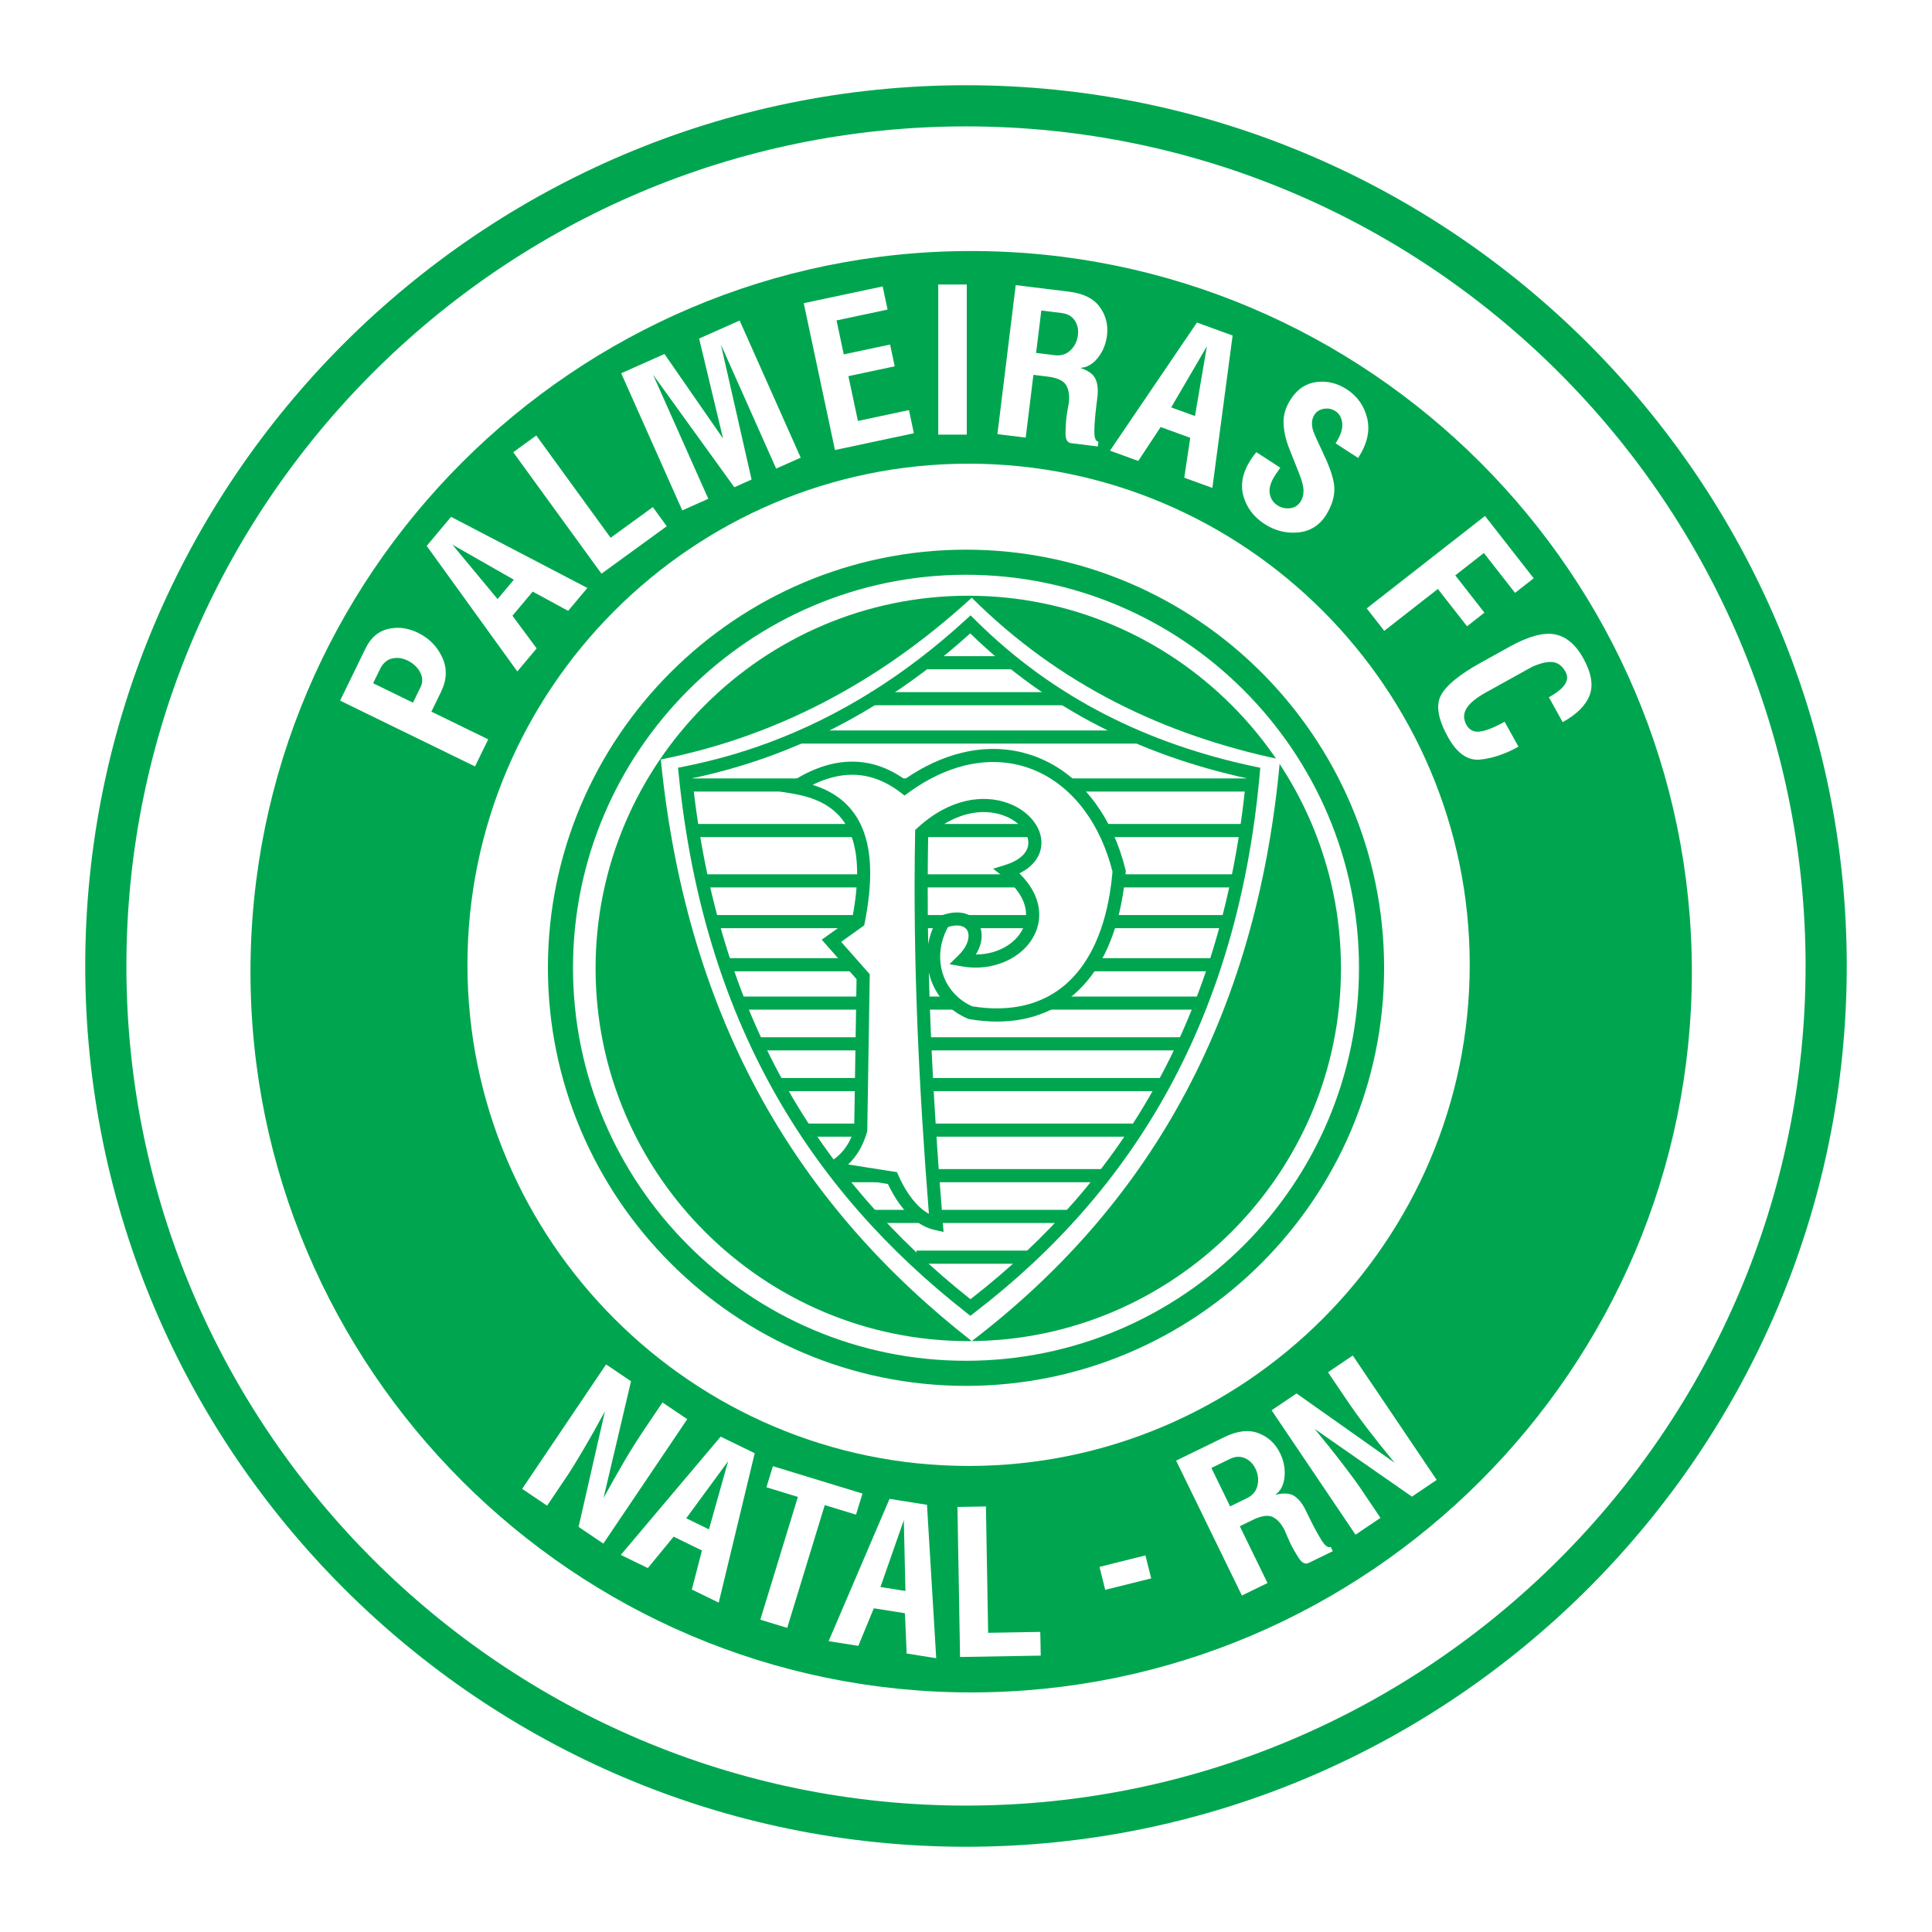
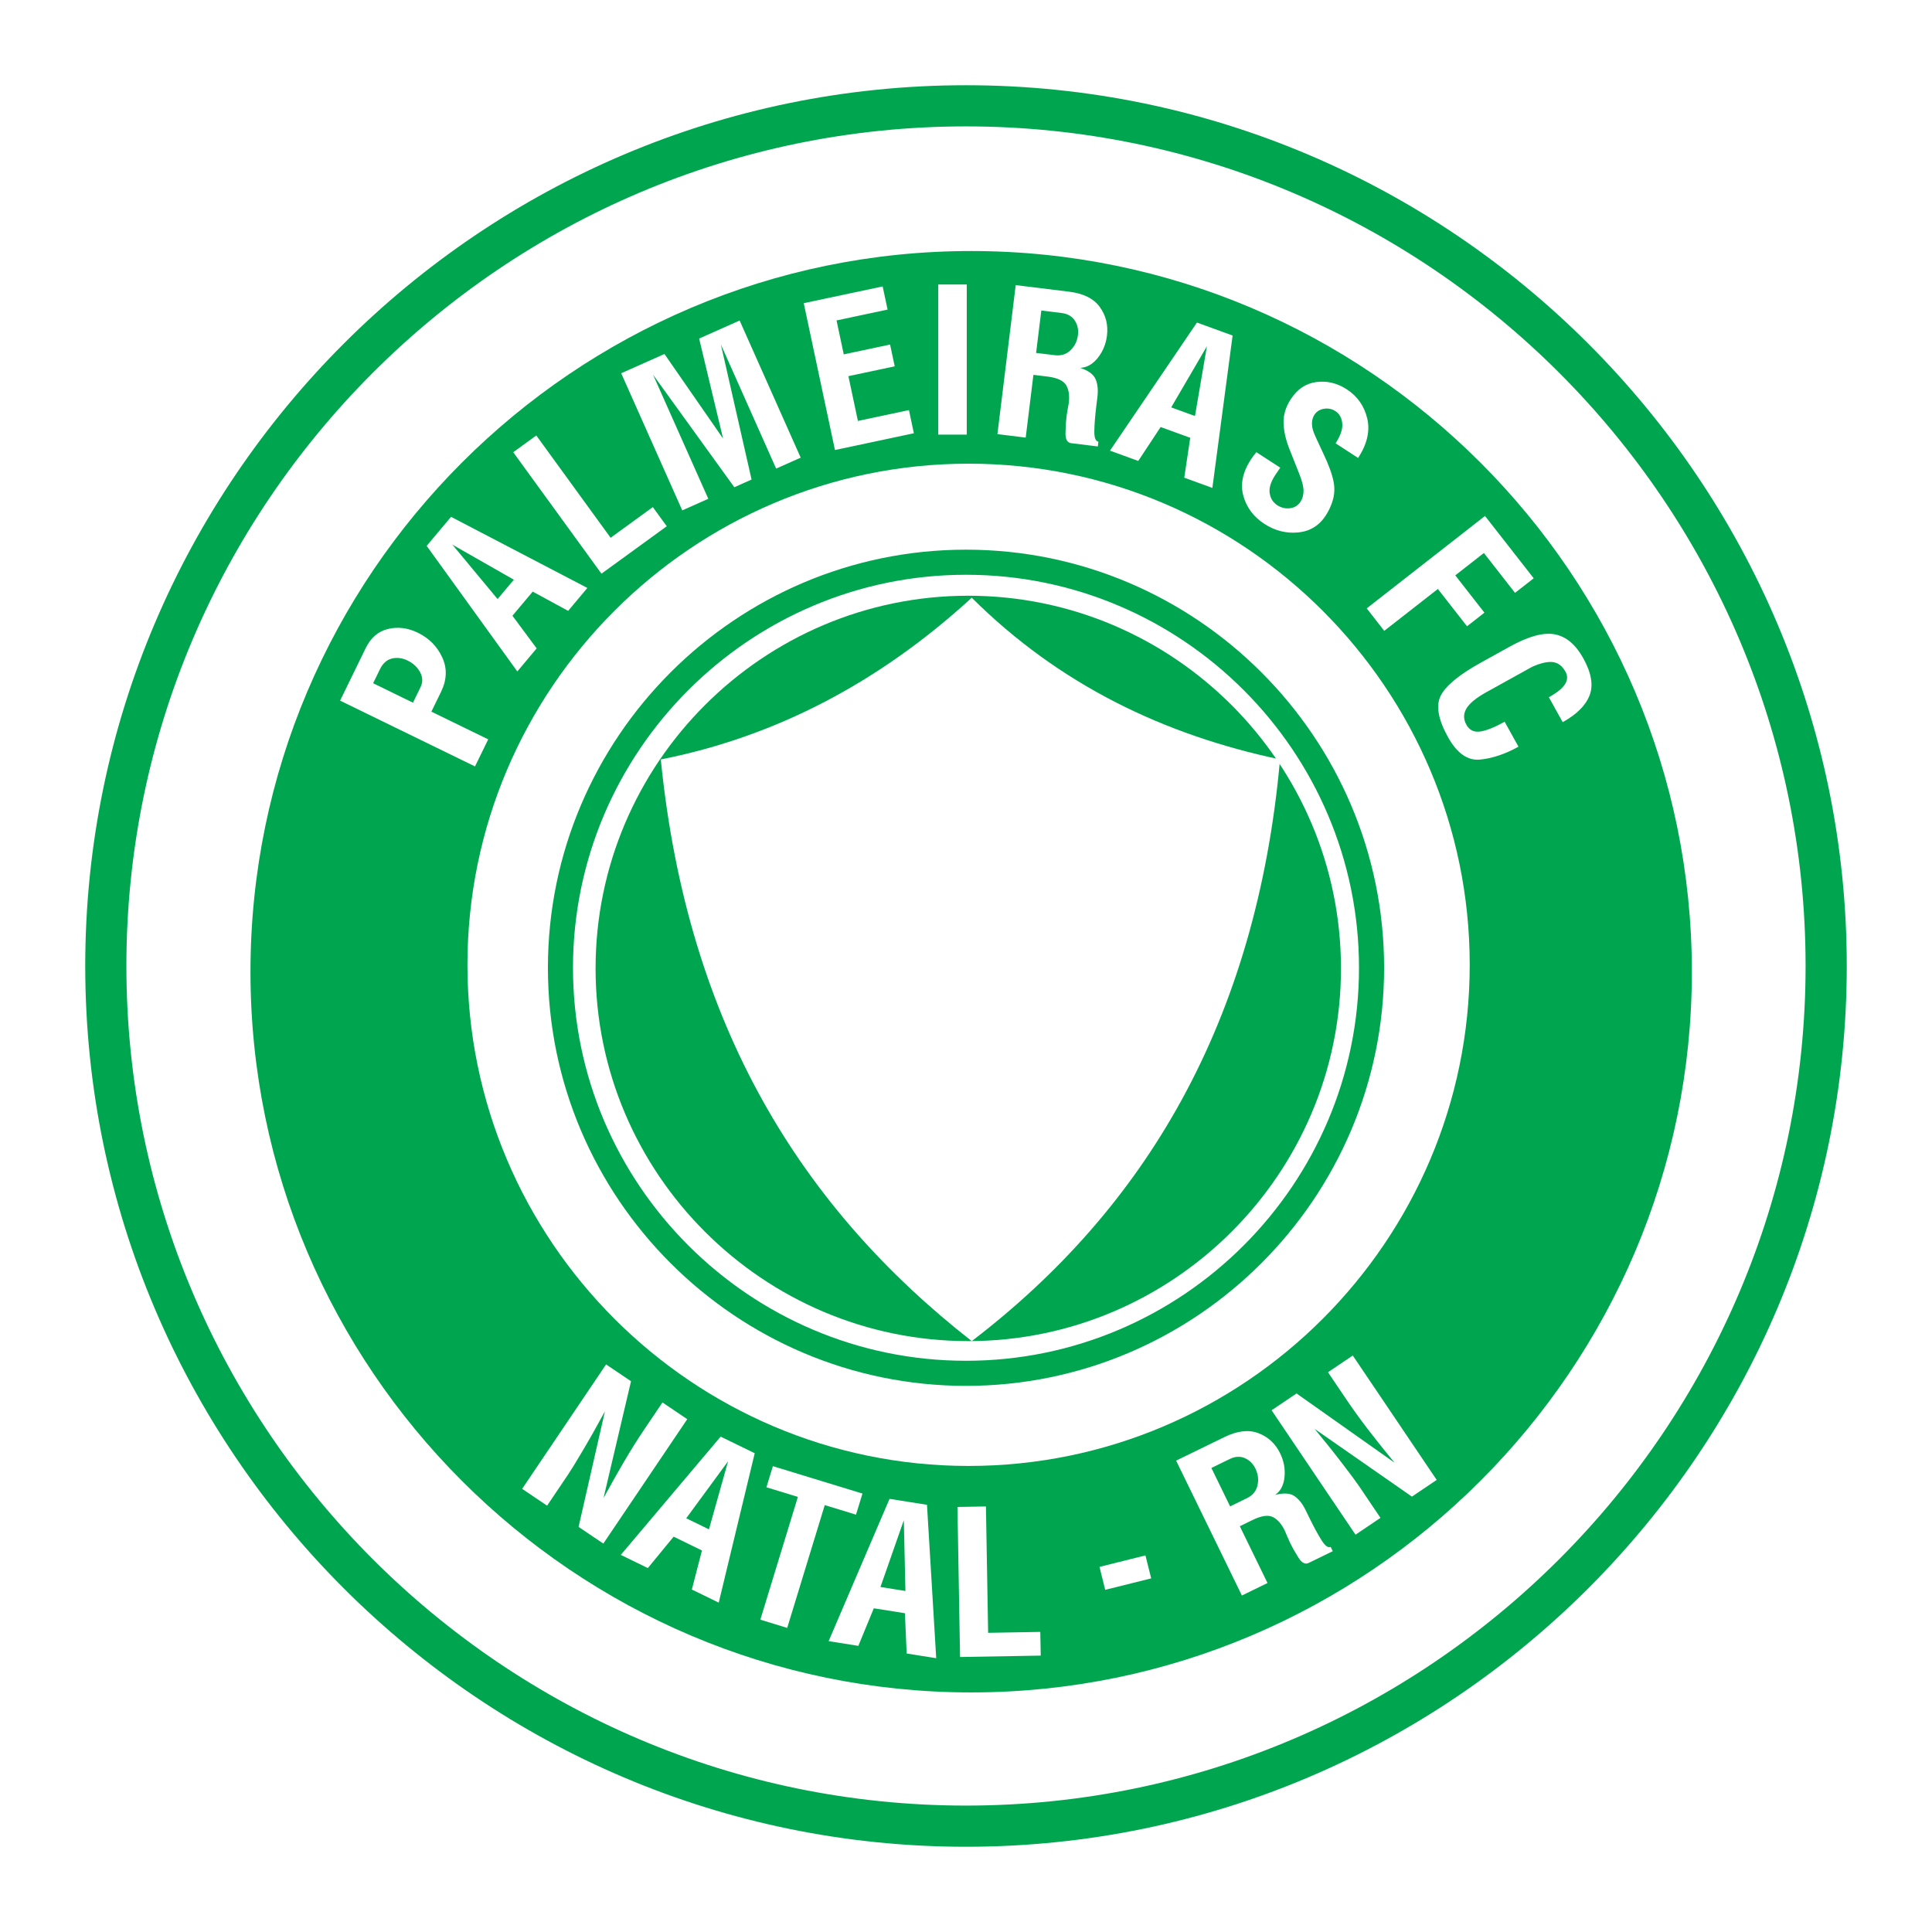
<svg xmlns="http://www.w3.org/2000/svg" version="1.0" id="Layer_1" x="0px" y="0px" width="192.756px" height="192.756px" viewBox="0 0 192.756 192.756" enable-background="new 0 0 192.756 192.756" xml:space="preserve">
  <g>
    <polygon fill-rule="evenodd" clip-rule="evenodd" fill="#FFFFFF" points="0,0 192.756,0 192.756,192.756 0,192.756 0,0  " />
    <path fill="#00A64F" d="M96.378,8.504L96.378,8.504c24.201,0,46.17,9.869,62.088,25.787c15.918,15.917,25.786,37.886,25.786,62.086   v0.001v0c0,24.202-9.868,46.17-25.786,62.086c-15.918,15.918-37.886,25.787-62.086,25.787h-0.001h0   c-24.201,0-46.169-9.869-62.087-25.787C18.373,142.547,8.504,120.58,8.504,96.379v-0.001v0c0-24.201,9.869-46.17,25.787-62.087   C50.208,18.373,72.177,8.504,96.376,8.504H96.378L96.378,8.504z M96.378,12.61L96.378,12.61h-0.002   c-23.066,0-44.007,9.408-59.183,24.583C22.019,52.369,12.61,73.31,12.61,96.377v0v0.001c0,23.066,9.408,44.007,24.583,59.183   c15.175,15.174,36.117,24.582,59.184,24.582h0h0.001c23.067,0,44.007-9.408,59.183-24.582   c15.175-15.176,24.583-36.117,24.583-59.184v0v-0.001c0-23.066-9.408-44.008-24.583-59.183   C140.388,22.019,119.445,12.61,96.378,12.61L96.378,12.61z" />
    <path fill-rule="evenodd" clip-rule="evenodd" fill="#00A64F" d="M96.894,25.045c39.604,0,71.903,32.3,71.903,71.904   s-32.3,71.904-71.903,71.904S24.99,136.553,24.99,96.949S57.29,25.045,96.894,25.045L96.894,25.045z" />
    <path fill-rule="evenodd" clip-rule="evenodd" fill="#FFFFFF" d="M96.636,46.261c27.538,0,49.998,22.46,49.998,49.998   c0,27.538-22.46,49.999-49.998,49.999c-27.538,0-49.999-22.461-49.999-49.999C46.638,68.721,69.098,46.261,96.636,46.261   L96.636,46.261z" />
    <path fill="#00A64F" d="M96.378,54.841L96.378,54.841c11.489,0,21.918,4.685,29.475,12.241c7.556,7.556,12.239,17.984,12.24,29.472   v0.001v0c0,11.487-4.685,21.917-12.241,29.474c-7.556,7.555-17.984,12.24-29.472,12.24h-0.001h0   c-11.489,0-21.917-4.686-29.474-12.24c-7.556-7.557-12.24-17.984-12.24-29.473v-0.001v0c0-11.488,4.685-21.917,12.241-29.474   c7.556-7.556,17.984-12.24,29.472-12.24H96.378L96.378,54.841z M96.378,57.345L96.378,57.345h-0.002   c-10.796,0-20.598,4.404-27.701,11.507c-7.104,7.103-11.507,16.905-11.507,27.703v0v0.001c0,10.797,4.404,20.598,11.507,27.701   c7.104,7.104,16.905,11.508,27.703,11.508h0h0.001c10.796,0,20.598-4.404,27.702-11.508c7.103-7.104,11.507-16.906,11.507-27.702v0   v-0.001c0-10.796-4.404-20.598-11.507-27.702C116.978,61.749,107.176,57.345,96.378,57.345L96.378,57.345z" />
    <path fill-rule="evenodd" clip-rule="evenodd" fill="#00A64F" d="M96.605,59.436c20.479,0,37.184,16.704,37.184,37.184   c0,20.48-16.704,37.183-37.184,37.183c-20.48,0-37.184-16.703-37.184-37.183C59.421,76.139,76.125,59.436,96.605,59.436   L96.605,59.436z" />
    <path fill-rule="evenodd" clip-rule="evenodd" fill="#FFFFFF" d="M65.927,75.77c11.402-2.255,21.744-7.633,31.024-16.134   C105.7,68.332,116.13,73.32,127.71,75.77c-2.364,26.349-13.546,44.869-30.759,58.033C79.98,120.531,68.578,102.314,65.927,75.77   L65.927,75.77z" />
-     <path fill="#00A64F" d="M68.231,76.479l0.002,0h0.003c1.451-0.288,2.879-0.63,4.284-1.027c1.417-0.4,2.808-0.853,4.17-1.359   c7.056-2.619,13.618-6.713,19.685-12.28l0.46-0.423l0.442,0.44c3.961,3.945,8.305,7.049,12.971,9.446   c4.672,2.4,9.666,4.091,14.92,5.205l0.571,0.121l-0.052,0.575c-1.092,12.194-4.228,22.586-9.082,31.463   c-4.855,8.879-11.428,16.227-19.393,22.328l-0.4,0.307l-0.398-0.311c-7.851-6.152-14.415-13.451-19.325-22.289   c-4.907-8.834-8.158-19.202-9.383-31.491l-0.059-0.589L68.231,76.479L68.231,76.479z M72.874,76.71   c-1.257,0.354-2.525,0.666-3.805,0.934c1.25,11.846,4.42,21.856,9.165,30.397c4.737,8.529,11.048,15.602,18.588,21.582   c7.645-5.934,13.958-13.047,18.639-21.605c4.688-8.572,7.744-18.609,8.866-30.381c-5.158-1.138-10.067-2.829-14.671-5.194   c-4.607-2.367-8.911-5.41-12.855-9.25c-6.062,5.468-12.614,9.509-19.655,12.123C75.733,75.84,74.308,76.305,72.874,76.71   L72.874,76.71z" />
    <path fill-rule="evenodd" clip-rule="evenodd" fill="#FFFFFF" d="M36.485,64.664c0.509-1.043,1.254-1.681,2.236-1.914   c0.982-0.233,1.975-0.107,2.971,0.378c1.113,0.543,1.925,1.364,2.429,2.455c0.507,1.092,0.467,2.242-0.117,3.439l-0.965,1.978   l5.67,2.766l-1.317,2.701l-13.461-6.566L36.485,64.664L36.485,64.664z M41.958,68.558c0.24-0.491,0.224-0.988-0.042-1.488   c-0.266-0.5-0.682-0.891-1.246-1.166c-0.526-0.257-1.048-0.326-1.559-0.205s-0.913,0.478-1.2,1.065l-0.684,1.403l3.975,1.939   L41.958,68.558L41.958,68.558z M58.601,58.66l-1.918,2.286l-3.536-1.921l-2.021,2.408l2.416,3.257l-1.93,2.3L42.57,54.464   l2.433-2.9L58.601,58.66L58.601,58.66z M51.266,57.837l-6.132-3.498l4.51,5.431L51.266,57.837L51.266,57.837z M66.521,52.504   l-6.512,4.732l-8.803-12.117l2.3-1.671l7.415,10.206l4.212-3.06L66.521,52.504L66.521,52.504z M79.886,45.661l-2.45,1.091   l-5.514-12.385l3.062,13.477l-1.72,0.769l-8.109-11.229l5.513,12.382l-2.598,1.156L61.978,37.24l4.316-1.922l5.847,8.438   l-2.389-9.977l4.042-1.8L79.886,45.661L79.886,45.661z M91.177,43.226L83.304,44.9L80.19,30.25l7.873-1.674l0.491,2.311   l-5.092,1.083l0.72,3.387l4.622-0.982l0.462,2.173l-4.621,0.982l0.95,4.468l5.092-1.082L91.177,43.226L91.177,43.226z    M96.453,43.36h-2.844V28.382h2.844V43.36L96.453,43.36z M109.529,44.543l-2.662-0.327c-0.385-0.047-0.574-0.388-0.562-1.015   c0.012-0.63,0.043-1.161,0.096-1.584c0.025-0.212,0.07-0.495,0.132-0.849c0.064-0.354,0.099-0.541,0.101-0.554   c0.09-0.741,0.001-1.339-0.266-1.789c-0.268-0.45-0.888-0.735-1.854-0.854l-1.41-0.173l-0.769,6.262l-2.822-0.347l1.825-14.866   l5.324,0.654c1.431,0.176,2.453,0.687,3.063,1.527c0.609,0.84,0.849,1.792,0.719,2.851c-0.104,0.847-0.411,1.593-0.918,2.228   c-0.508,0.635-1.097,0.969-1.758,0.993c0.826,0.274,1.34,0.657,1.543,1.138s0.264,1.076,0.178,1.778   c-0.017,0.132-0.033,0.266-0.049,0.398c-0.017,0.131-0.032,0.258-0.047,0.377c-0.132,1.074-0.202,1.946-0.211,2.616   c-0.009,0.67,0.126,1.025,0.405,1.059L109.529,44.543L109.529,44.543z M105.919,31.23l-2.027-0.249l-0.52,4.229l1.867,0.229   c0.622,0.077,1.146-0.087,1.564-0.492c0.42-0.405,0.668-0.911,0.743-1.521c0.066-0.542-0.039-1.027-0.317-1.449   C106.951,31.554,106.513,31.303,105.919,31.23L105.919,31.23z M120.958,48.68l-2.804-1.021l0.596-3.98l-2.953-1.075l-2.233,3.384   l-2.821-1.027l8.677-12.78l3.558,1.294L120.958,48.68L120.958,48.68z M119.223,41.506l1.19-6.958l-3.562,6.096L119.223,41.506   L119.223,41.506z M132.761,50.499c-0.064,0.166-0.156,0.36-0.278,0.573c-0.124,0.214-0.19,0.33-0.195,0.338   c-0.669,1.03-1.599,1.602-2.784,1.713c-1.186,0.111-2.31-0.175-3.361-0.858c-1.062-0.69-1.76-1.618-2.088-2.774   c-0.327-1.159-0.077-2.379,0.75-3.654c0.153-0.235,0.335-0.477,0.542-0.724l2.385,1.549c-0.185,0.261-0.355,0.51-0.508,0.744   c-0.443,0.683-0.627,1.286-0.548,1.803c0.079,0.519,0.336,0.922,0.768,1.203c0.387,0.25,0.81,0.349,1.261,0.294   c0.451-0.054,0.805-0.274,1.052-0.654c0.195-0.301,0.295-0.665,0.296-1.083c0.003-0.42-0.145-1-0.439-1.73   c-0.297-0.732-0.624-1.557-0.979-2.463c-0.356-0.908-0.55-1.765-0.574-2.569c-0.026-0.805,0.214-1.601,0.722-2.382   c0.654-1.008,1.512-1.578,2.566-1.711c1.055-0.134,2.064,0.108,3.015,0.726c1.063,0.69,1.745,1.66,2.043,2.902   c0.298,1.242-0.005,2.562-0.906,3.95l-2.249-1.461c0.494-0.761,0.717-1.423,0.666-1.981c-0.053-0.559-0.282-0.971-0.684-1.231   c-0.347-0.226-0.729-0.304-1.147-0.234c-0.418,0.07-0.736,0.27-0.947,0.595c-0.145,0.223-0.227,0.482-0.242,0.773   s0.032,0.595,0.143,0.903c0.109,0.309,0.438,1.037,0.982,2.179c0.549,1.144,0.895,2.106,1.041,2.884   c0.146,0.777,0.047,1.575-0.304,2.381L132.761,50.499L132.761,50.499z M151.155,59.15l-3.107-3.977l-2.855,2.231l2.908,3.723   l-1.736,1.357l-2.909-3.723l-5.349,4.179l-1.75-2.241l11.802-9.221l4.858,6.218L151.155,59.15L151.155,59.15z M151.498,74.497   c-1.343,0.744-2.628,1.174-3.853,1.288c-1.227,0.115-2.291-0.64-3.19-2.262c-0.983-1.774-1.215-3.158-0.697-4.146   c0.519-0.99,1.849-2.079,3.985-3.263l2.89-1.602c1.866-1.034,3.368-1.441,4.496-1.222c1.129,0.219,2.076,1.015,2.833,2.38   c0.809,1.458,1.021,2.694,0.632,3.701c-0.387,1.008-1.282,1.903-2.684,2.68l-1.379-2.487c0.806-0.446,1.343-0.878,1.606-1.292   c0.267-0.416,0.284-0.835,0.052-1.254c-0.322-0.583-0.751-0.904-1.277-0.963c-0.529-0.058-1.218,0.101-2.061,0.479l-4.553,2.524   c-1.016,0.562-1.681,1.106-1.991,1.63c-0.311,0.523-0.313,1.066-0.003,1.625c0.291,0.526,0.741,0.752,1.347,0.675   c0.605-0.077,1.431-0.403,2.468-0.978L151.498,74.497L151.498,74.497z" />
    <path fill-rule="evenodd" clip-rule="evenodd" fill="#FFFFFF" d="M60.195,154.004l-2.47-1.666l2.629-11.529   c-0.792,1.459-1.529,2.768-2.211,3.918c-0.679,1.152-1.161,1.939-1.444,2.357l-2.115,3.137l-2.489-1.68l8.373-12.412l2.488,1.678   l-2.742,11.652c0.747-1.365,1.441-2.602,2.088-3.701c0.648-1.1,1.296-2.133,1.944-3.094l1.848-2.74l2.472,1.668L60.195,154.004   L60.195,154.004z M71.708,159.896l-2.682-1.309l1.009-3.895l-2.826-1.379l-2.573,3.133l-2.698-1.314l9.962-11.799l3.399,1.656   L71.708,159.896L71.708,159.896z M70.733,152.584l1.91-6.797l-4.177,5.691L70.733,152.584L70.733,152.584z M85.405,151.117   l-3.119-0.953l-3.746,12.252l-2.681-0.82l3.746-12.252l-3.138-0.959l0.644-2.105l8.938,2.732L85.405,151.117L85.405,151.117z    M93.406,165.439l-2.948-0.467l-0.173-4.02l-3.105-0.492l-1.544,3.748l-2.964-0.469l6.077-14.197l3.736,0.592L93.406,165.439   L93.406,165.439z M90.335,158.73l-0.161-7.057l-2.331,6.662L90.335,158.73L90.335,158.73z M103.835,165.18l-8.049,0.139   l-0.261-14.969l2.842-0.051l0.22,12.607l5.203-0.092L103.835,165.18L103.835,165.18z M114.855,157.475l-4.587,1.143l-0.571-2.289   l4.584-1.145L114.855,157.475L114.855,157.475z M132.972,154.762l-2.413,1.176c-0.348,0.17-0.691-0.014-1.021-0.547   c-0.334-0.533-0.598-0.994-0.784-1.375c-0.093-0.193-0.209-0.457-0.351-0.787c-0.139-0.33-0.212-0.508-0.218-0.518   c-0.326-0.67-0.729-1.125-1.194-1.355c-0.47-0.232-1.146-0.133-2.021,0.293l-1.275,0.623l2.764,5.666l-2.555,1.246l-6.563-13.457   l4.82-2.35c1.292-0.631,2.429-0.762,3.396-0.387c0.97,0.371,1.69,1.039,2.158,2c0.374,0.766,0.521,1.557,0.441,2.367   c-0.081,0.811-0.389,1.41-0.931,1.791c0.842-0.219,1.481-0.18,1.913,0.111c0.433,0.293,0.808,0.76,1.116,1.395   c0.059,0.119,0.118,0.24,0.177,0.359c0.059,0.121,0.114,0.234,0.167,0.344c0.474,0.971,0.892,1.74,1.248,2.307   s0.664,0.789,0.913,0.666L132.972,154.762L132.972,154.762z M122.693,145.564l-1.833,0.895l1.869,3.834l1.688-0.824   c0.563-0.275,0.912-0.699,1.042-1.264c0.131-0.568,0.062-1.131-0.205-1.682c-0.241-0.492-0.595-0.842-1.058-1.045   C123.734,145.273,123.231,145.303,122.693,145.564L122.693,145.564z M143.339,147.652l-2.47,1.666l-9.706-6.756   c1.057,1.281,1.994,2.453,2.805,3.516c0.814,1.062,1.363,1.805,1.646,2.223l2.115,3.137l-2.489,1.678l-8.372-12.412l2.488-1.68   l9.776,6.908c-0.986-1.203-1.872-2.311-2.649-3.322c-0.776-1.014-1.492-2.002-2.14-2.963l-1.849-2.738l2.472-1.668L143.339,147.652   L143.339,147.652z" />
-     <path fill="#00A64F" d="M91.442,124.773h11.166v1.309H91.442V124.773L91.442,124.773z M86.822,69.052h19.252v1.31H86.822V69.052   L86.822,69.052z M92.405,65.465h8.855v1.31h-8.855V65.465L92.405,65.465z M79.699,72.879h33.69v1.31h-33.69V72.879L79.699,72.879z    M68.533,77.662h56.407v1.31H68.533V77.662L68.533,77.662z M69.303,82.206h54.868v1.31H69.303V82.206L69.303,82.206z    M70.073,87.228H123.4v1.31H70.073V87.228L70.073,87.228z M71.228,91.293h51.21v1.31h-51.21V91.293L71.228,91.293z M72.576,95.598   h48.515v1.31H72.576V95.598L72.576,95.598z M74.116,99.424h45.82v1.309h-45.82V99.424L74.116,99.424z M75.849,103.488h42.354v1.311   H75.849V103.488L75.849,103.488z M77.774,107.555h38.311v1.309H77.774V107.555L77.774,107.555z M80.469,112.098h32.536v1.311   H80.469V112.098L80.469,112.098z M83.549,116.643h26.76v1.309h-26.76V116.643L83.549,116.643z M87.015,120.707h19.829v1.311H87.015   V120.707L87.015,120.707z" />
-     <path fill-rule="evenodd" clip-rule="evenodd" fill="#FFFFFF" d="M79.305,78.556c3.973-2.551,7.621-2.551,10.946,0   c9.202-6.696,18.771-2.312,21.405,8.37c-0.932,10.842-6.77,15.465-14.838,14.109c-3.568-1.514-4.703-5.74-2.675-9.087   c3.081-1.116,4.216,1.594,1.945,3.826c5.433,0.957,9.974-4.463,4.378-8.848c7.135-2.232-0.812-10.921-8.513-3.826   c-0.244,12.993,0.404,25.986,1.459,38.98c-2.109-0.479-3.569-2.711-4.378-4.543l-6.081-0.957c1.459-0.797,2.433-2.072,2.919-3.826   l0.243-15.307l-3.162-3.586l2.676-1.913C87.111,84.444,85.693,79.639,79.305,78.556L79.305,78.556z" />
-     <path fill="#00A64F" d="M78.952,78.006c2.095-1.346,4.118-2.018,6.069-2.018c1.827,0,3.572,0.587,5.235,1.761   c1.885-1.308,3.79-2.173,5.652-2.633c2.647-0.653,5.203-0.482,7.502,0.403c2.295,0.883,4.321,2.474,5.913,4.663   c1.314,1.805,2.335,4.022,2.969,6.589l0.028,0.115l-0.009,0.094c-0.069,0.815-0.173,1.623-0.307,2.421   c-0.747,4.444-2.426,7.698-4.808,9.775c-2.412,2.105-5.512,2.994-9.068,2.688c-0.437-0.037-0.91-0.098-1.417-0.184l-0.076-0.014   l-0.072-0.029c-0.316-0.135-0.612-0.287-0.887-0.453h-0.003c-1.465-0.887-2.453-2.242-2.904-3.777   c-0.038-0.128-0.072-0.258-0.102-0.387c0.047,1.848,0.109,3.695,0.185,5.545c0.262,6.459,0.688,12.951,1.216,19.465l0.071,0.881   l-0.867-0.193c-0.001,0-0.003,0-0.004-0.002l0,0.002c-0.002,0-0.004-0.002-0.006-0.002c0.001,0.002,0.03,0.008-0.009-0.002h0   c-0.341-0.08-0.666-0.195-0.973-0.344c-0.306-0.148-0.598-0.328-0.875-0.533c-1.26-0.934-2.196-2.391-2.819-3.711l-5.731-0.9   l-0.217-1.215l0.001-0.002l0.005-0.002c0.176-0.096,0.35-0.205,0.52-0.324c0.163-0.115,0.318-0.238,0.465-0.371   c0.742-0.666,1.272-1.549,1.591-2.646l0.237-14.975l-2.994-3.396l-0.478-0.542l0.591-0.422l2.461-1.76   c0.668-3.512,0.672-6.376-0.219-8.469c-0.877-2.061-2.67-3.399-5.62-3.899l-1.666-0.283L78.952,78.006L78.952,78.006z    M85.021,77.297c-1.266,0-2.583,0.335-3.948,1.006c2.474,0.771,4.071,2.226,4.947,4.285c1.023,2.406,1.017,5.608,0.252,9.484   l-0.051,0.254l-0.213,0.152l-2.085,1.491l2.684,3.045l0.168,0.19l-0.004,0.253l-0.243,15.305l-0.001,0.076l-0.024,0.088   c-0.37,1.332-1,2.416-1.888,3.254l4.521,0.711l0.355,0.055l0.144,0.326c0.547,1.238,1.401,2.664,2.548,3.514   c0.159,0.117,0.323,0.225,0.494,0.316c-0.488-6.141-0.883-12.301-1.134-18.488c-0.263-6.504-0.365-13.013-0.242-19.526l0.005-0.28   l0.207-0.19c3.281-3.022,6.643-3.353,9.014-2.506c1.103,0.394,1.999,1.047,2.587,1.812c0.626,0.814,0.91,1.759,0.744,2.677   c-0.177,0.977-0.853,1.892-2.155,2.536c1.115,1.087,1.716,2.225,1.91,3.32c0.18,1.016,0.011,1.988-0.424,2.849   c-0.424,0.842-1.103,1.571-1.954,2.122c-1.401,0.907-3.279,1.337-5.257,0.989l-1.25-0.22l0.905-0.89   c0.647-0.636,0.963-1.295,0.995-1.846v-0.003c0.015-0.251-0.03-0.471-0.129-0.642c-0.094-0.162-0.241-0.292-0.436-0.372   c-0.35-0.145-0.846-0.151-1.475,0.042c-0.118,0.208-0.219,0.416-0.306,0.62c-0.553,1.303-0.624,2.691-0.259,3.93   c0.361,1.229,1.154,2.312,2.332,3.027h0c0.208,0.127,0.425,0.24,0.65,0.34c0.393,0.062,0.803,0.113,1.232,0.15   c3.206,0.275,5.975-0.506,8.101-2.359c2.156-1.881,3.685-4.877,4.379-9.009c0.114-0.681,0.207-1.421,0.278-2.219   c-0.592-2.341-1.529-4.364-2.729-6.013c-1.446-1.988-3.271-3.427-5.325-4.218c-2.049-0.789-4.339-0.938-6.719-0.352   c-1.824,0.45-3.707,1.335-5.583,2.701l-0.395,0.288l-0.388-0.298C88.31,77.89,86.699,77.297,85.021,77.297L85.021,77.297z    M92.605,94.171c0.097-0.53,0.253-1.059,0.473-1.576c0.146-0.344,0.314-0.674,0.504-0.988l0.117-0.194l0.221-0.08   c1.066-0.386,1.964-0.374,2.637-0.095c0.473,0.196,0.834,0.517,1.07,0.924c0.231,0.399,0.337,0.869,0.308,1.374l0,0   c-0.032,0.534-0.218,1.117-0.575,1.695c1.198-0.001,2.297-0.336,3.162-0.896c0.659-0.426,1.18-0.981,1.499-1.615   c0.31-0.613,0.43-1.308,0.301-2.036c-0.186-1.043-0.881-2.166-2.257-3.244l-0.979-0.767l1.186-0.371   c1.46-0.457,2.164-1.178,2.3-1.93c0.098-0.541-0.09-1.124-0.493-1.648c-0.44-0.574-1.131-1.07-1.994-1.378   c-1.935-0.69-4.697-0.408-7.482,2.049C92.539,86.985,92.543,90.578,92.605,94.171L92.605,94.171z" />
  </g>
</svg>